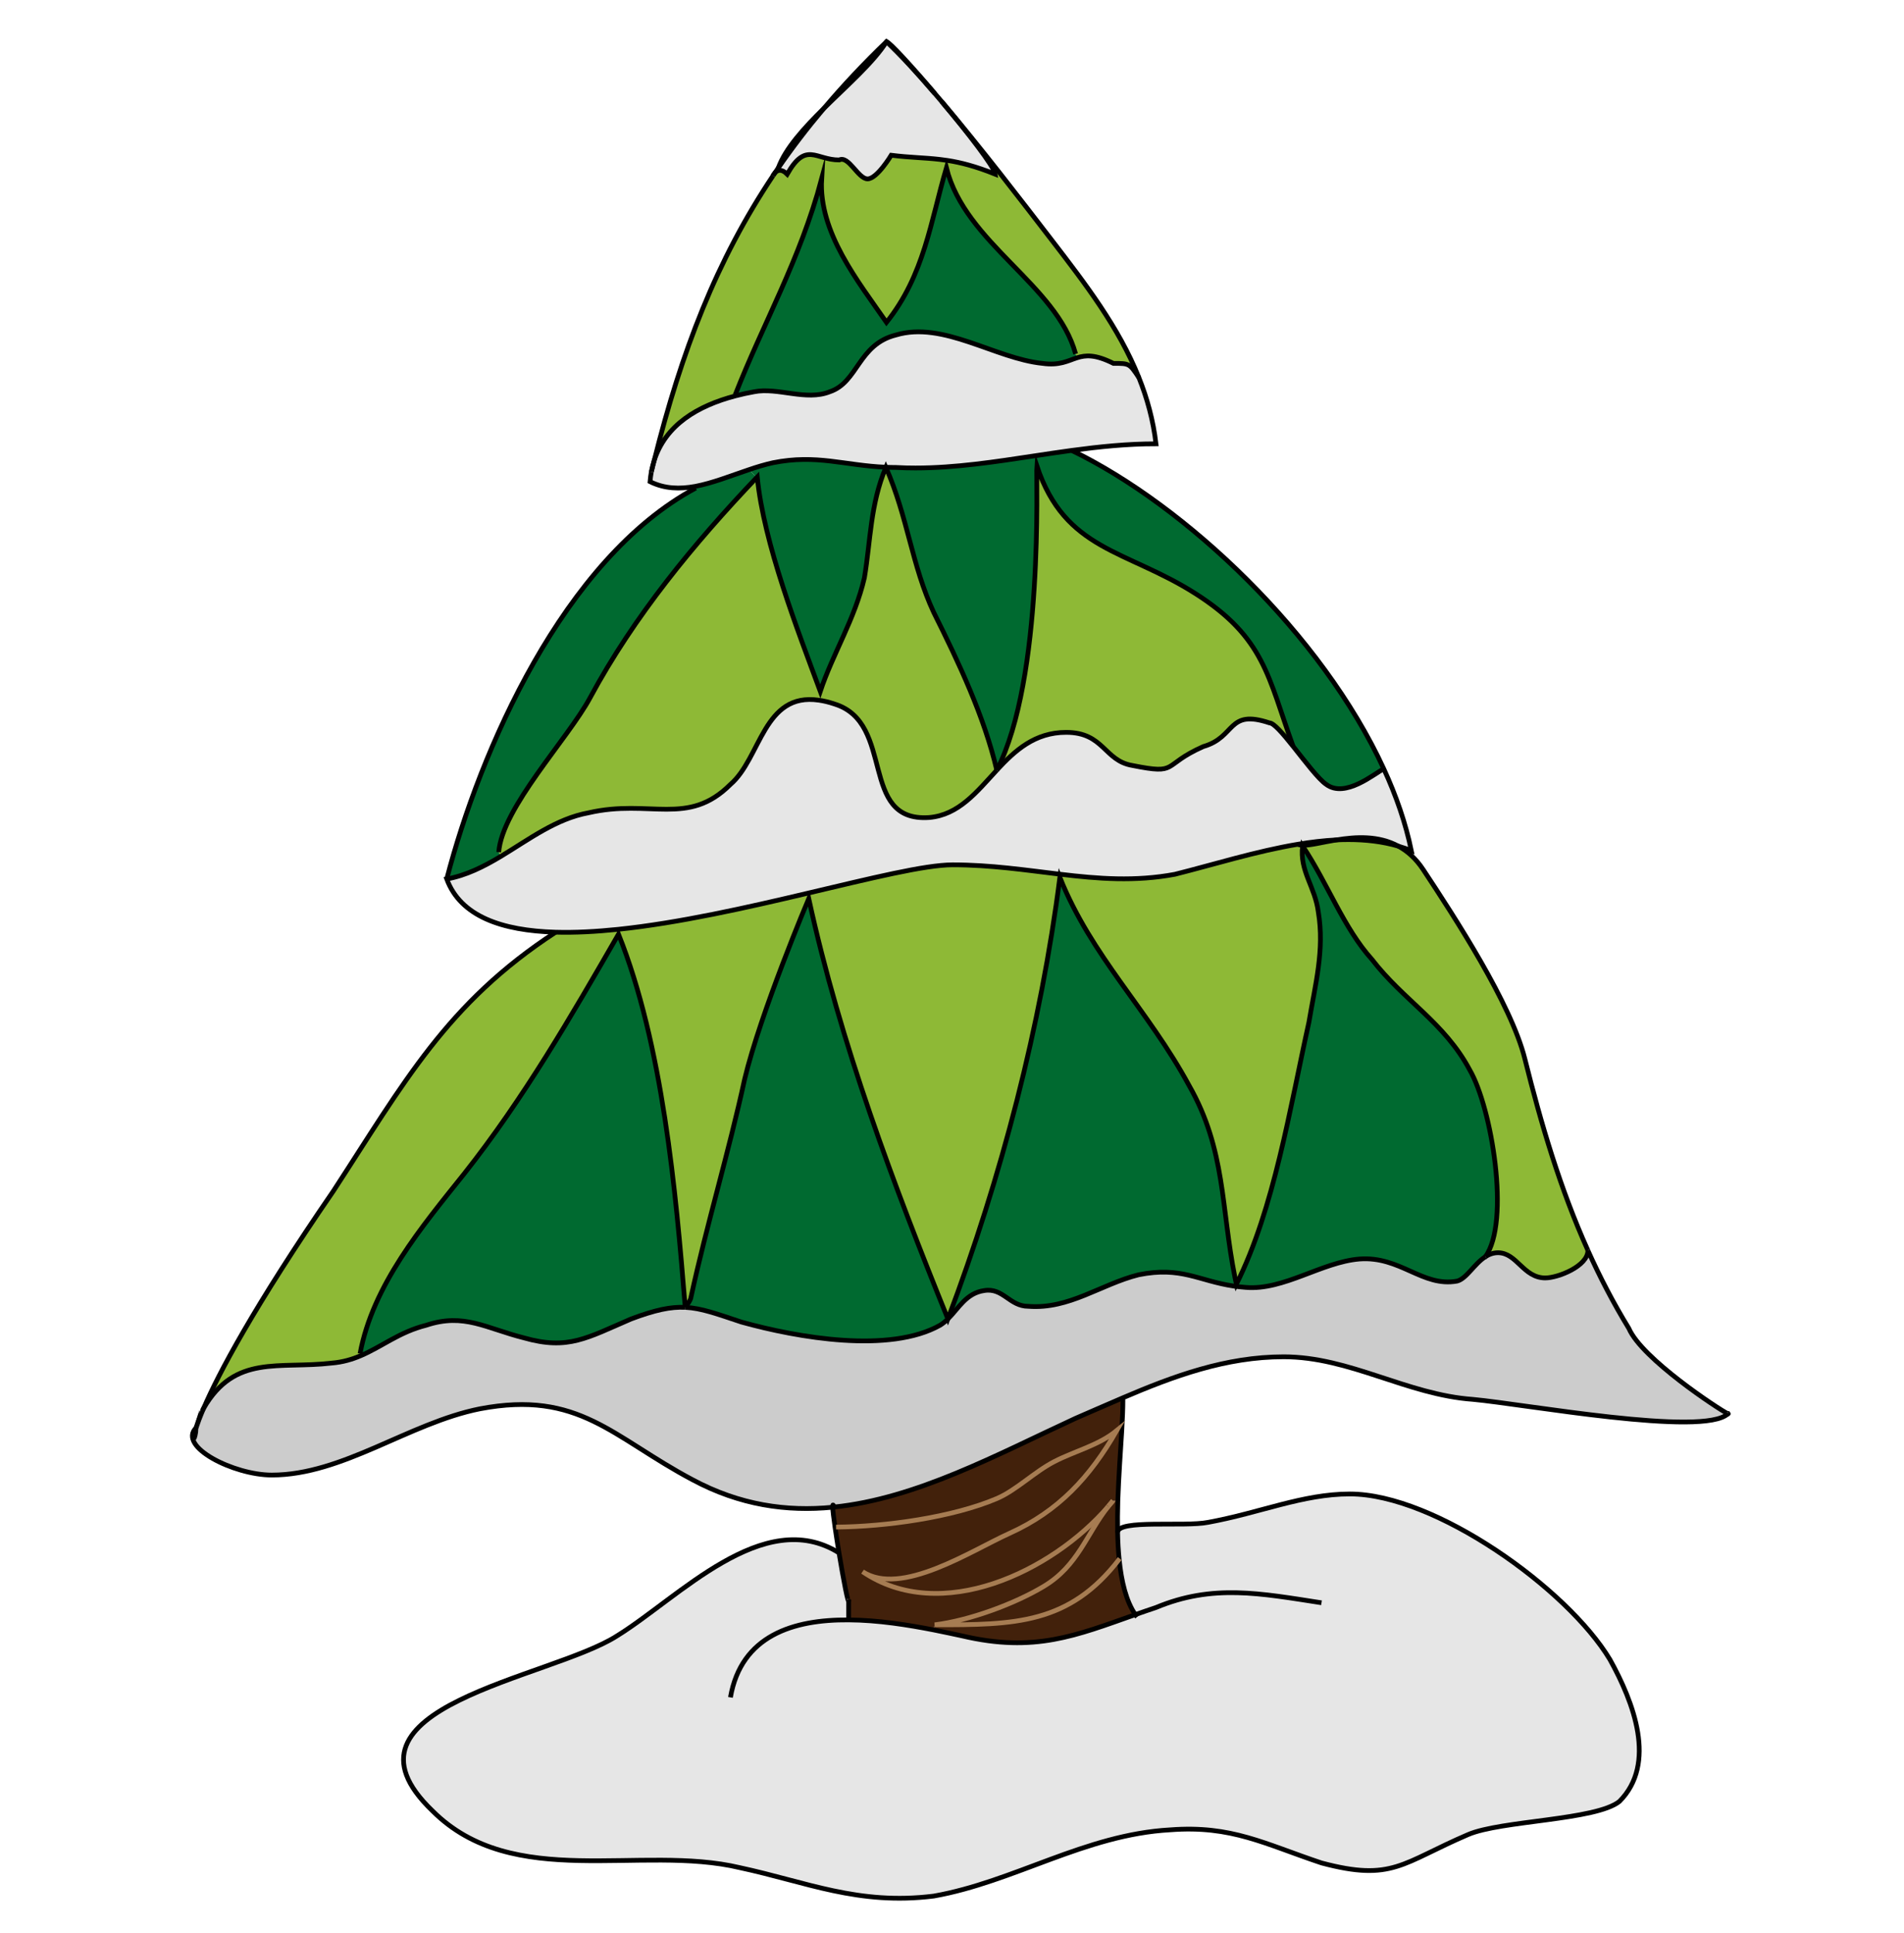
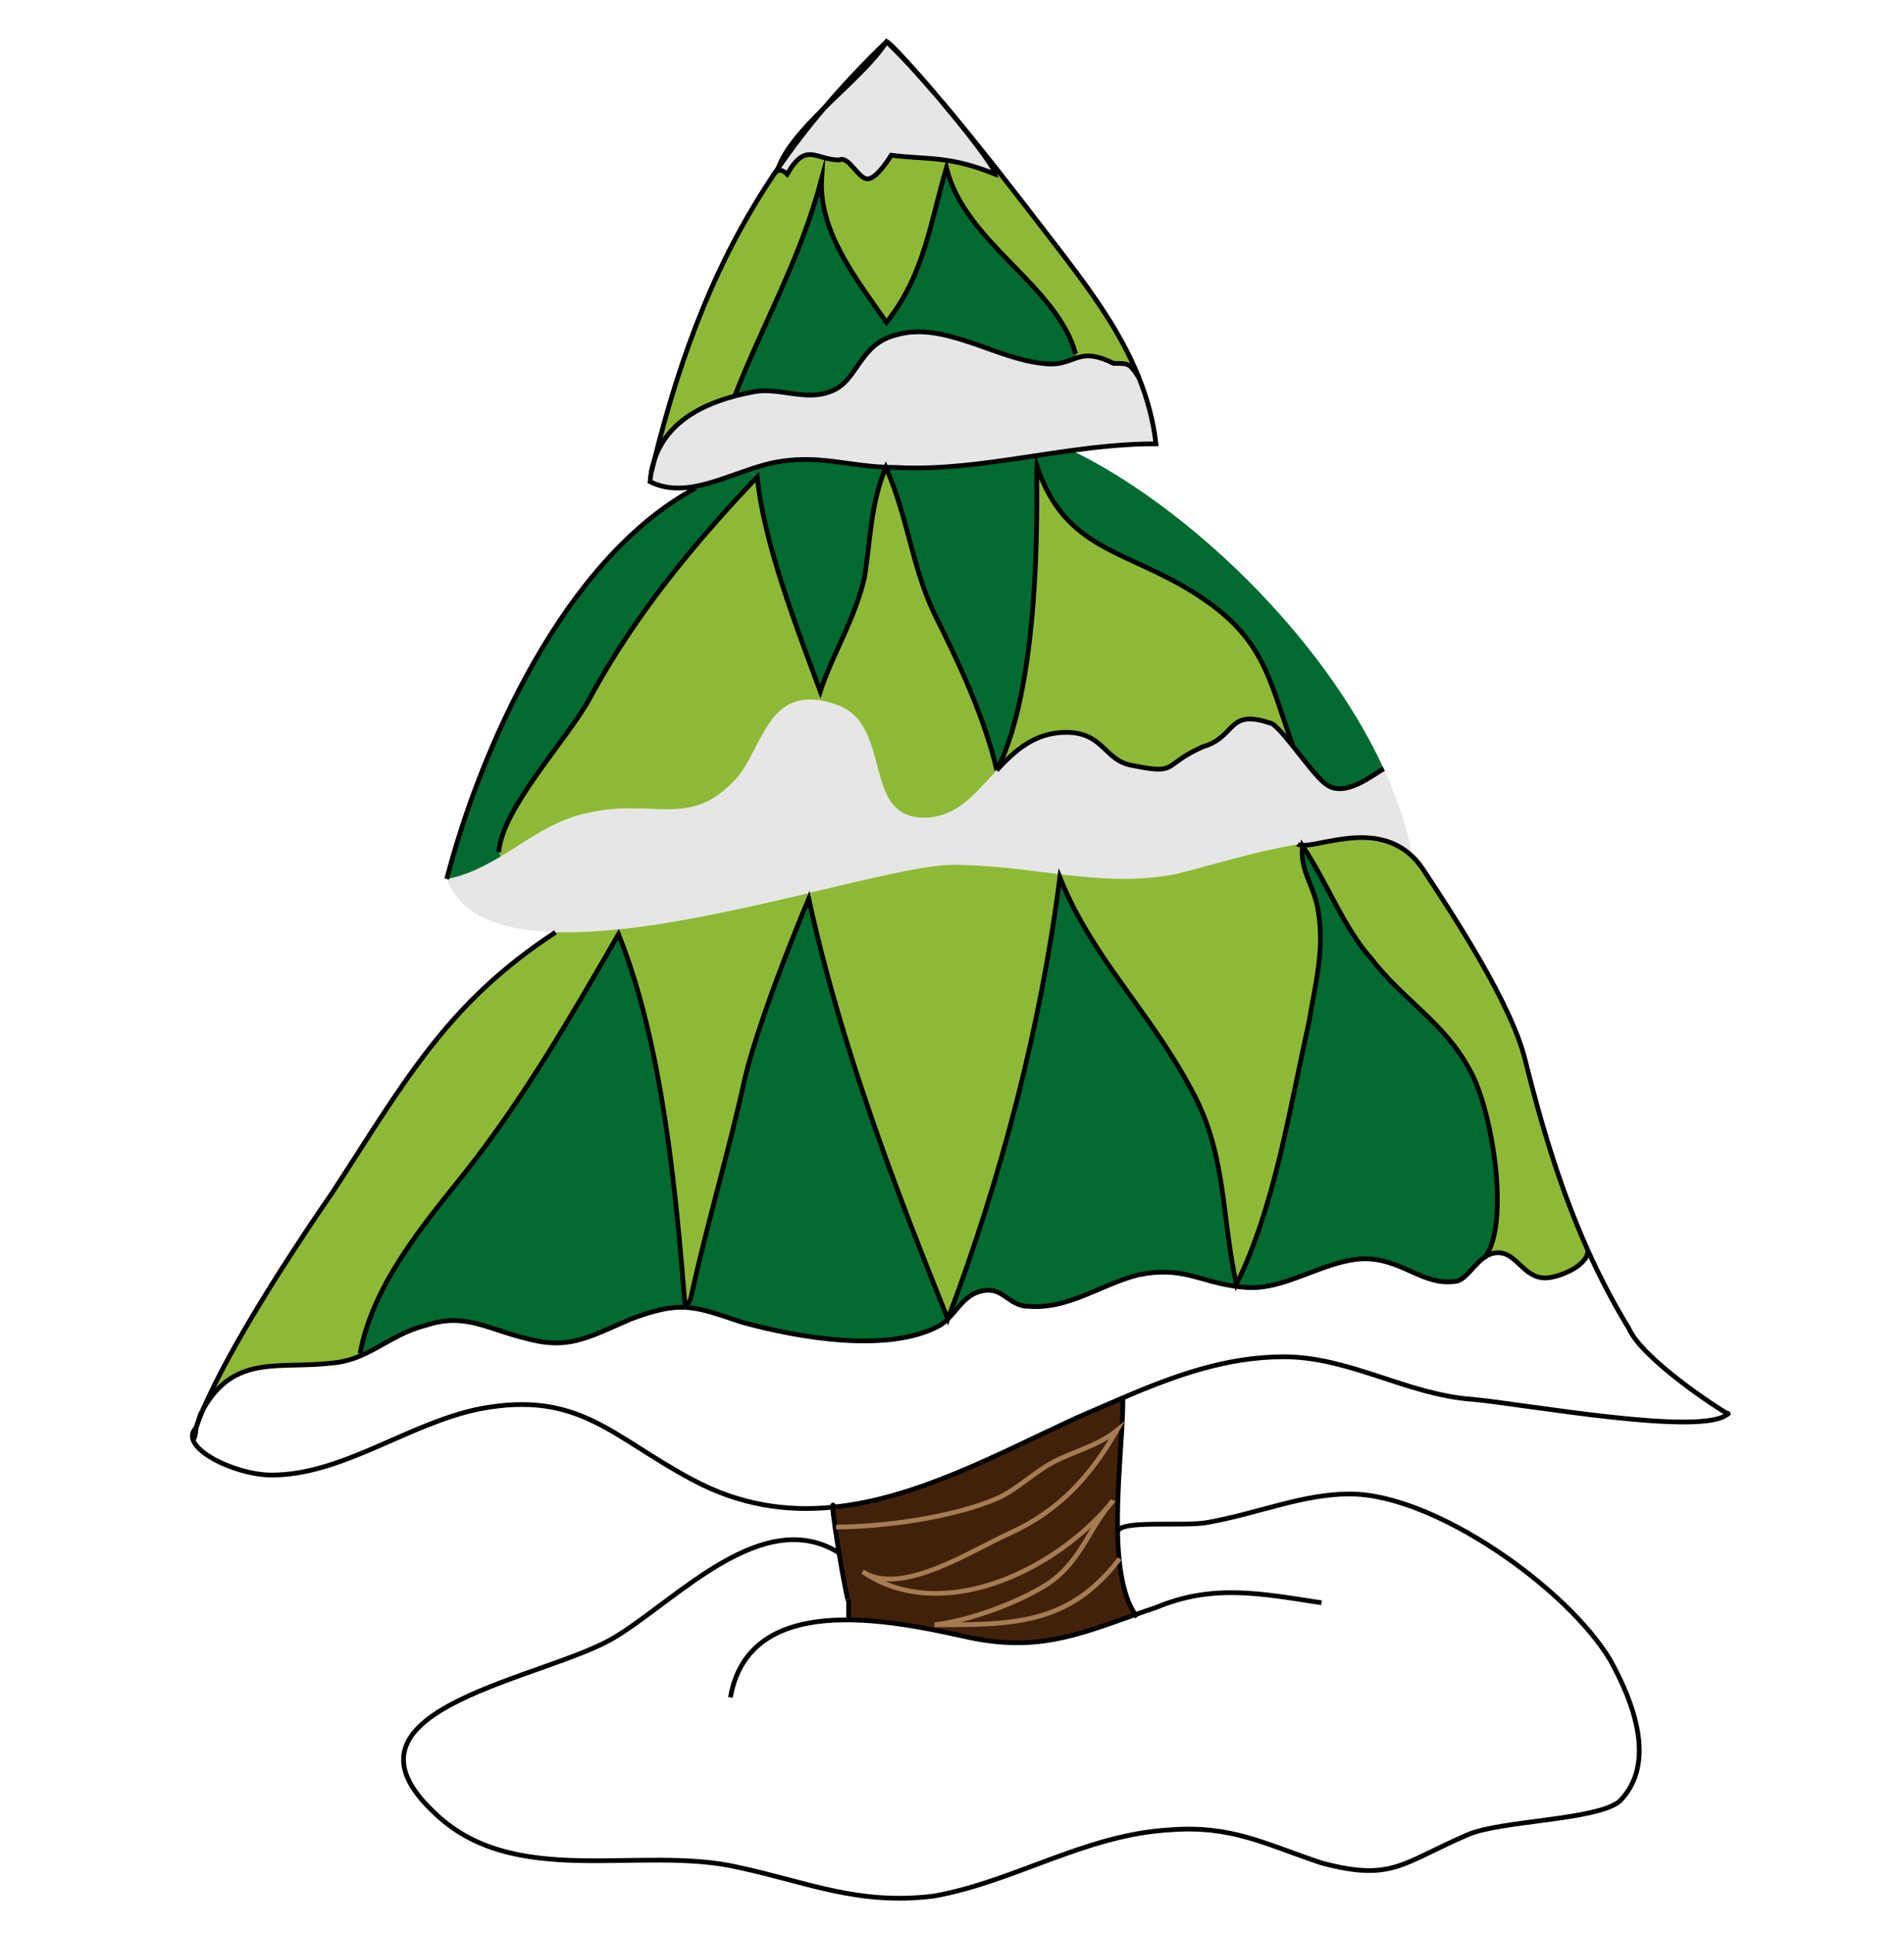
<svg xmlns="http://www.w3.org/2000/svg" version="1.1" id="Layer_1" x="0px" y="0px" viewBox="0 0 402.667 408.665" enable-background="new 0 0 402.667 408.665" xml:space="preserve">
  <g>
    <g id="XMLID_1_">
      <g>
        <path fill="#8EB936" d="M146.146,274.149c0,0.64-1.11,2.07-1.22,2.22h-0.01c-2-24.67-4.77-55.55-14.11-78.89l-0.11-1.021     c12.93-1.35,27.36-4.62,40.08-7.63l0.26,1.12c0,0-10.23,24.2-13.56,38.2C154.146,243.479,149.477,258.819,146.146,274.149z" />
        <path fill="#E6E6E6" d="M201.477,182.819c-5.86,0-17.34,2.86-30.7,6.01c-12.72,3.01-27.15,6.28-40.08,7.63     c-4.65,0.48-9.11,0.721-13.22,0.601c-11.36-0.33-20.08-3.351-23-11.24c4.12-0.75,7.83-2.62,11.43-4.78     c5.99-3.6,11.69-7.97,18.57-9.22c13-3,21,3,30-6c6.45-5.53,6.96-19.53,18.71-17.8c1.01,0.14,2.1,0.399,3.29,0.8c13,4,5,25,20,24     c6.29-0.52,10.1-5.44,14.33-10.01c0.01-0.01,0.01-0.01,0.01-0.021c3.84-4.13,8.01-7.97,14.66-7.97c8,0,8,6,14,7c10,2,6,0,15-4     c7-2,5-8,14-5c0.91,0,2.86,2.28,5,4.96c2.55,3.2,5.37,6.95,7,8.04c4,3,10.17-2.29,12.17-3.29c2.649,5.75,4.649,11.56,5.83,17.29     c-0.91-0.36-1.83-0.68-2.761-0.95c-4.22-2.29-9.03-1.979-13.06-1.319c-2.69,0.13-5.42,0.46-8.17,0.92     c-8.83,1.47-17.82,4.3-26.01,6.35c-8.39,1.57-16.24,0.95-24.25-0.01C216.967,183.949,209.557,182.819,201.477,182.819z" />
        <path fill="#8EB936" d="M170.776,188.829c13.36-3.149,24.84-6.01,30.7-6.01c8.08,0,15.49,1.13,22.75,1.99l-0.08,0.67     c-4,31.34-12.35,63.34-23.68,93.34c-11.34-28-22.76-58.2-29.43-88.87L170.776,188.829z" />
        <path fill="#8EB936" d="M154.477,165.819c-9,9-17,3-30,6c-6.88,1.25-12.58,5.62-18.57,9.22l-0.43-0.89     c0.67-9.33,14.67-24,19.33-32.67c9.32-17.29,21.95-32.59,35.26-46.57c0.02-0.03,0.05-0.06,0.08-0.09     c0.67,7,2.83,15.16,5.41,23.16s5.58,15.84,7.92,22.17l-0.29,1.87C161.437,146.289,160.927,160.289,154.477,165.819z" />
        <path fill="#006A30" d="M94.477,185.819c7-27,24.67-67.65,52.67-82.65l-0.08-0.36c3.68-0.7,7.47-2.23,11.29-3.51l1.71,1.61     c-13.31,13.98-25.94,29.28-35.26,46.57c-4.66,8.67-18.66,23.34-19.33,32.67l0.43,0.89     C102.307,183.199,98.597,185.069,94.477,185.819z" />
        <path fill="#8EB936" d="M117.477,197.059c4.11,0.12,8.57-0.12,13.22-0.601l0.11,1.021c-10,17.34-20,34.67-32.66,50.67     c-8.92,11.15-19.32,23.53-22,38l0.18,0.42c-1.85,0.8-3.85,1.39-6.18,1.58c-11.19,1.31-20.42-1.91-27.07,9.53     c3.11-7.221,10.52-21.311,27.4-45.86c15-23,24-39.73,47-54.73V197.059z" />
        <path fill="#006A30" d="M280.477,165.819c-1.63-1.09-4.45-4.84-7-8.04c-5.33-14.66-6-22.96-20.67-32.3     c-14.66-9.33-27.53-8.99-33.53-26.99l-0.32-2.15c2.55-0.39,5.11-0.77,7.68-1.12c24.11,11.64,52.95,38.9,66.01,67.31     C290.646,163.529,284.477,168.819,280.477,165.819z" />
        <path fill="#006A30" d="M210.816,162.789c0,0.011,0,0.011-0.01,0.021c-2.66-11.34-8-22.66-13.33-33.33     c-4.67-10-5.46-20.04-10.13-30.71c0.69,0.03,1.4,0.05,2.13,0.05c1.38,0.08,2.77,0.11,4.15,0.11c8.4,0,16.81-1.3,25.33-2.59     l0.32,2.15C219.086,100.829,220.807,143.439,210.816,162.789z" />
        <path fill="#8EB936" d="M240.856,79.819c-2-3-2-3-5.38-3c-3.88-1.94-5.88-1.76-7.71-1.18l-0.29-0.82     c-2-7.34-7.83-13.17-13.66-19.17c-5.84-6-11.67-12.17-13.67-20.17l0.22-1.56c2.81,0.43,5.94,1.23,10.11,2.9     c-0.23-1.6-5.77-8.72-11.35-15.38c8.13,9.57,17.02,21.15,23.35,29.38C229.546,60.009,236.617,69.209,240.856,79.819z" />
        <path fill="#E6E6E6" d="M147.066,102.809c-3.3,0.61-6.52,0.54-9.59-0.99c0.06-0.71,0.15-1.4,0.27-2.06c0-0.01,0-0.02,0.01-0.03     c0.19-0.78,0.38-1.55,0.58-2.32c2.41-7.62,9.25-11.64,17.19-13.72c1.29-0.34,2.61-0.63,3.95-0.87c5-1,11,2,16,0c6-2,6-10,14-12     c10-3,21,5,31,6c3.6,0.51,5.35-0.56,7.29-1.18c1.83-0.58,3.83-0.76,7.71,1.18c3.38,0,3.38,0,5.38,3c1.76,4.39,3.03,9.02,3.62,14     c-6.04,0-11.97,0.61-17.84,1.4c-2.57,0.35-5.13,0.73-7.68,1.12c-8.52,1.29-16.93,2.59-25.33,2.59c-1.38,0-2.77-0.03-4.15-0.11     c-0.73,0-1.44-0.02-2.13-0.05c-8.77-0.36-14.6-2.8-23.87-0.95c-1.71,0.38-3.42,0.9-5.12,1.48     C154.537,100.579,150.747,102.109,147.066,102.809z" />
        <path fill="#E6E6E6" d="M164.597,35.499c2.93-4.26,6.13-8.44,9.64-12.59c5.03-4.96,10.57-9.81,13.24-14.09     c2.97,2.78,6.47,6.59,10.19,10.91c0.48,0.56,0.97,1.13,1.46,1.71c5.58,6.66,11.12,13.78,11.35,15.38     c-4.17-1.67-7.3-2.47-10.11-2.9c-0.56-0.09-1.1-0.16-1.64-0.22c-3.25-0.38-6.25-0.38-10.25-0.88c0,0-3,5-5,5s-4-5-6-4     c-5,0-7-4-11,3c-1.25-1.25-2.11-0.8-2.58-0.29C164.126,36.189,164.367,35.849,164.597,35.499z" />
        <path fill="#8EB936" d="M138.336,97.409c5.8-23.18,13.2-42.4,25.14-60.25c0,0,0-0.01,0.01-0.03c0.14-0.2,0.28-0.4,0.41-0.6     c0.47-0.51,1.33-0.96,2.58,0.29c4-7,6-3,11-3c2-1,4,4,6,4s5-5,5-5c4,0.5,7,0.5,10.25,0.88c0.54,0.06,1.08,0.13,1.64,0.22     l-0.22,1.56c-3.34,11.34-4.67,22.67-12.67,32.67c-6-8.67-14.37-19-13.71-30.33c-4.66,17.33-12.29,30.33-18.29,45.66l0.05,0.21     C147.586,85.769,140.747,89.789,138.336,97.409z" />
        <path fill="#006A30" d="M227.477,74.819l0.29,0.82c-1.94,0.62-3.69,1.69-7.29,1.18c-10-1-21-9-31-6c-8,2-8,10-14,12     c-5,2-11-1-16,0c-1.34,0.24-2.66,0.53-3.95,0.87l-0.05-0.21c6-15.33,13.63-28.33,18.29-45.66c-0.66,11.33,7.71,21.66,13.71,30.33     c8-10,9.33-21.33,12.67-32.67c2,8,7.83,14.17,13.67,20.17C219.646,61.649,225.477,67.479,227.477,74.819z" />
        <path fill="#8EB936" d="M187.347,98.769c4.67,10.67,5.46,20.71,10.13,30.71c5.33,10.67,10.67,21.99,13.33,33.33     c-4.23,4.569-8.04,9.49-14.33,10.01c-15,1-7-20-20-24c-1.19-0.4-2.28-0.66-3.29-0.8l0.29-1.87c2.67-8,7.33-15.33,9.33-24     C184.146,114.149,184.017,106.769,187.347,98.769z" />
        <path fill="#006A30" d="M160.066,100.909l-1.71-1.61c1.7-0.58,3.41-1.1,5.12-1.48c9.27-1.85,15.1,0.59,23.87,0.95     c-3.33,8-3.2,15.38-4.54,23.38c-2,8.67-6.66,16-9.33,24c-2.34-6.33-5.34-14.17-7.92-22.17s-4.74-16.16-5.41-23.16     C160.117,100.849,160.086,100.879,160.066,100.909z" />
        <path fill="#8EB936" d="M210.816,162.789c9.99-19.35,8.27-61.96,8.46-64.3c6,18,18.87,17.66,33.53,26.99     c14.67,9.34,15.34,17.64,20.67,32.3c-2.14-2.68-4.09-4.96-5-4.96c-9-3-7,3-14,5c-9,4-5,6-15,4c-6-1-6-7-14-7     C218.827,154.819,214.657,158.659,210.816,162.789z" />
        <path fill="#006A30" d="M314.136,265.659c-0.01,0-0.01,0.01-0.01,0.01c-2.37,1.53-3.99,4.65-5.979,5.15     c-7.341,1.33-12-5.34-20.67-4.67c-8,0.67-16,6.67-24,6c-0.91-0.07-1.76-0.16-2.56-0.28l0.26-1.819c0.1,0.479,0.2,0.949,0.3,1.43     c8-16,11.33-37.33,15.33-55.33c1.34-8,3.34-15.33,2-23.33c-0.66-5.34-4-8.67-3.33-14c5.33,8,8.67,17.33,14.67,24     c6.66,8.66,15.331,13.33,20.66,23.33C315.477,234.149,319.457,258.319,314.136,265.659z" />
-         <path fill="#CCCCCC" d="M314.126,265.668c0,0,0-0.01,0.01-0.01c0.801-0.51,1.67-0.84,2.67-0.84c4,0,5.341,5.33,10,5.33     c2.671,0,9-2.48,9.011-5.811c2.51,5.58,5.359,11.08,8.66,16.48c2.76,6.43,19.029,17.09,20.869,18c0.04,0.02,0.07,0.03,0.091,0.04     c-5.141,4.93-42.99-2.04-53.96-3.04c-14-1-26-9-40-9c-12.25,0-23.32,4.1-34.12,8.72c-3.31,1.41-6.6,2.87-9.88,4.28     c-16.62,7.67-33.65,16.97-51.08,18.76c-0.22-0.63-0.31-0.55-0.29,0.04c-9.75,0.96-19.63-0.439-29.63-5.8c-17-9-24-19-45-15     c-15,3-29,14-44,14c-8,0-20-6-16-10c-1.08,3.34-0.14,2.68,0,0c0.33-1,0.83-2.36,1.6-4.14c6.65-11.44,15.88-8.221,27.07-9.53     c2.33-0.19,4.33-0.78,6.18-1.58c4.5-1.92,8.15-5,13.82-6.42c8-2.67,12.66,0.67,20.66,2.67c9.34,2.66,13.34,0,22.67-4     c5.07-1.9,8.34-2.6,11.44-2.45h0.01c3.42,0.17,6.64,1.37,11.88,3.11c12,3.34,31.34,6.67,42,0.67c0.61-0.37,1.15-0.82,1.66-1.33     c2.28-2.24,3.86-5.46,7.68-6c4-0.67,5.33,3.33,9.33,3.33c8.67,0.67,15.33-4.67,23.33-6.67c9.03-1.811,12.63,1.28,20.11,2.39     c0.8,0.12,1.65,0.21,2.56,0.28c8,0.67,16-5.33,24-6c8.67-0.67,13.33,6,20.67,4.67     C310.136,270.319,311.756,267.199,314.126,265.668z" />
        <path fill="#006A30" d="M144.927,276.369c0.11-0.149,1.22-1.58,1.22-2.22c3.33-15.33,8-30.67,11.33-46     c3.33-14,13.56-38.2,13.56-38.2c6.67,30.67,18.09,60.87,29.43,88.87c-0.51,0.51-1.05,0.96-1.66,1.33c-10.66,6-30,2.67-42-0.67     C151.566,277.739,148.347,276.539,144.927,276.369z" />
        <path fill="#006A30" d="M200.467,278.819c11.33-30,19.68-62,23.68-93.34c6.66,16.67,18.66,28,27.33,44     c7.75,13.56,6.74,25.88,9.7,40.57l-0.26,1.819c-7.48-1.109-11.08-4.2-20.11-2.39c-8,2-14.66,7.34-23.33,6.67     c-4,0-5.33-4-9.33-3.33C204.327,273.359,202.747,276.579,200.467,278.819z" />
        <path fill="#42210B" d="M222.977,308.969c4.26-2.21,9.37-3.41,13.21-6.57c-5.69,9.86-12.33,17.07-22.71,21.75     c-8.18,3.689-22.92,13.43-31.06,8.09c16.54,11.271,40.08-0.01,51.95-13.77c-4.61,5.83-6.36,12.5-13.58,16.85     c-6.19,3.73-15.76,7.25-23.11,8.16l-0.22,1.08c-5.35-1.05-11.75-2.08-17.98-2.12v-0.29c0-1.33,0-2.67,0-4     c0,1.52-1.1-4.18-2.04-9.88c-0.31-1.9-0.61-3.79-0.84-5.42l0.21-0.03c10.44-0.08,24.61-2.04,33.98-6.02     C214.887,315.059,218.747,311.149,222.977,308.969z" />
        <path fill="#006A30" d="M144.917,276.369c-3.1-0.149-6.37,0.55-11.44,2.45c-9.33,4-13.33,6.66-22.67,4     c-8-2-12.66-5.34-20.66-2.67c-5.67,1.42-9.32,4.5-13.82,6.42l-0.18-0.42c2.68-14.47,13.08-26.85,22-38     c12.66-16,22.66-33.33,32.66-50.67C140.146,220.819,142.917,251.699,144.917,276.369z" />
-         <path fill="#E6E6E6" d="M310.477,387.819c-14,6-16,10-31,6c-12-4-19-8-32-7c-18,1-33,11-50,14c-16,2-27-3-41-6c-21-5-48,5-65-12     c-23-22,25-28,39-37c13-8,30.96-27.55,46.96-17.55c0.94,5.7,2.04,11.399,2.04,9.88c0,1.33,0,2.67,0,4v0.29     c6.23,0.04,12.63,1.07,17.98,2.12c2.22,0.439,4.25,0.88,6.02,1.26c15.29,3.6,24.1-0.08,36.63-4.5     c-1.94-2.81-2.95-6.94-3.42-11.68c-0.19-1.83-0.29-3.75-0.33-5.721h0.01c0-2.77,14.13-1.1,19.11-2.1c11-2,20-6,30-6     c18,0,46,20,55,35c5,9,10,22,2,30C337.477,384.819,317.477,384.819,310.477,387.819z" />
        <path fill="#42210B" d="M176.106,318.619c0.09-0.01,0.19-0.02,0.29-0.04c17.43-1.79,34.46-11.09,51.08-18.76     c3.28-1.41,6.57-2.87,9.88-4.28l0.12,0.28c0,1.92-0.1,4.17-0.24,6.63l-1.05-0.05c-3.84,3.16-8.95,4.36-13.21,6.57     c-4.23,2.18-8.09,6.09-12.19,7.83c-9.37,3.979-23.54,5.939-33.98,6.02l-0.21,0.03     C176.316,320.918,176.126,319.369,176.106,318.619z" />
        <path fill="#CCCCCC" d="M176.396,318.579c-0.1,0.021-0.2,0.03-0.29,0.04C176.086,318.029,176.177,317.949,176.396,318.579z" />
        <path fill="#42210B" d="M236.407,317.269c-0.06,2.24-0.09,4.47-0.05,6.649c0.04,1.971,0.14,3.891,0.33,5.721     c-10.56,13.71-22.11,13.859-39.01,13.84c7.35-0.91,16.92-4.43,23.11-8.16c7.22-4.35,8.97-11.02,13.58-16.85     c0.02-0.021,0.03-0.04,0.04-0.061c0.33-0.37,0.64-0.74,0.94-1.109v-0.011c0.01-0.01,0.02-0.02,0.03-0.029L236.407,317.269z" />
        <path fill="#42210B" d="M234.407,318.409c0.3-0.37,0.61-0.74,0.94-1.109C235.046,317.668,234.736,318.039,234.407,318.409z" />
        <path fill="#42210B" d="M235.347,317.299c-0.33,0.369-0.64,0.739-0.94,1.109c-0.01,0.021-0.02,0.04-0.04,0.061     c-11.87,13.76-35.41,25.04-51.95,13.77c8.14,5.34,22.88-4.4,31.06-8.09c10.38-4.68,17.02-11.89,22.71-21.75l1.05,0.05     c-0.27,4.47-0.66,9.65-0.83,14.82l-1.03-0.01c-0.01,0.01-0.02,0.02-0.03,0.029V317.299z" />
        <path fill="#E6E6E6" d="M282.657,177.549c4.03-0.66,8.84-0.971,13.06,1.319c-3.37-0.979-6.92-1.38-10.55-1.38     C284.336,177.489,283.497,177.509,282.657,177.549z" />
        <path fill="#8EB936" d="M251.477,229.479c-8.67-16-20.67-27.33-27.33-44l0.08-0.67c8.01,0.96,15.86,1.58,24.25,0.01     c8.19-2.05,17.18-4.88,26.01-6.35c0.26,0.13,0.59,0.199,0.99,0.21v0.14c-0.67,5.33,2.67,8.66,3.33,14c1.34,8-0.66,15.33-2,23.33     c-4,18-7.33,39.33-15.33,55.33c-0.1-0.48-0.2-0.95-0.3-1.43C258.217,255.359,259.227,243.039,251.477,229.479z" />
        <path fill="#8EB936" d="M275.477,178.679c1.56,0.069,4.14-0.63,7.18-1.13c0.84-0.04,1.68-0.061,2.51-0.061     c3.63,0,7.18,0.4,10.55,1.38c1.92,1.04,3.721,2.62,5.261,4.95c6.67,10.08,18.59,28.36,21.5,40c3.5,13.99,7.489,27.5,13.34,40.51     v0.01c-0.011,3.33-6.34,5.811-9.011,5.811c-4.659,0-6-5.33-10-5.33c-1,0-1.869,0.33-2.67,0.84c5.32-7.34,1.341-31.51-3.33-39.51     c-5.329-10-14-14.67-20.66-23.33c-6-6.67-9.34-16-14.67-24V178.679z" />
        <path fill="#42210B" d="M203.477,345.819c-1.77-0.38-3.8-0.82-6.02-1.26l0.22-1.08c16.9,0.02,28.45-0.13,39.01-13.84     c0.47,4.739,1.48,8.87,3.42,11.68C227.577,345.739,218.767,349.418,203.477,345.819z" />
      </g>
      <g>
        <path fill="none" stroke="#000000" stroke-miterlimit="10" d="M137.756,99.729c0.15-0.81,0.34-1.58,0.58-2.32     c2.41-7.62,9.25-11.64,17.19-13.72c1.29-0.34,2.61-0.63,3.95-0.87c5-1,11,2,16,0c6-2,6-10,14-12c10-3,21,5,31,6     c3.6,0.51,5.35-0.56,7.29-1.18c1.83-0.58,3.83-0.76,7.71,1.18c3.38,0,3.38,0,5.38,3" />
        <path fill="none" stroke="#000000" stroke-miterlimit="10" d="M199.126,21.439c8.13,9.57,17.02,21.15,23.35,29.38     c7.07,9.19,14.14,18.39,18.38,29c1.76,4.39,3.03,9.02,3.62,14c-6.04,0-11.97,0.61-17.84,1.4c-2.57,0.35-5.13,0.73-7.68,1.12     c-8.52,1.29-16.93,2.59-25.33,2.59c-1.38,0-2.77-0.03-4.15-0.11c-0.73,0-1.44-0.02-2.13-0.05c-8.77-0.36-14.6-2.8-23.87-0.95     c-1.71,0.38-3.42,0.9-5.12,1.48c-3.82,1.28-7.61,2.81-11.29,3.51c-3.3,0.61-6.52,0.54-9.59-0.99c0.06-0.71,0.15-1.4,0.27-2.06" />
        <path fill="none" stroke="#000000" stroke-miterlimit="10" d="M163.486,37.129c0.14-0.2,0.28-0.4,0.41-0.6     c0.23-0.34,0.47-0.68,0.7-1.03c2.93-4.26,6.13-8.44,9.64-12.59c3.99-4.73,8.39-9.41,13.24-14.09c2.97,2.78,6.47,6.59,10.19,10.91     " />
        <path fill="none" stroke="#000000" stroke-miterlimit="10" d="M137.747,99.759c0-0.01,0-0.02,0.01-0.03     c0.19-0.78,0.38-1.55,0.58-2.32c5.8-23.18,13.2-42.4,25.14-60.25" />
        <path fill="none" stroke="#000000" stroke-miterlimit="10" d="M164.477,35.819c0.04-0.11,0.07-0.21,0.12-0.32     c1.48-4.09,5.38-8.38,9.64-12.59c5.03-4.96,10.57-9.81,13.24-14.09c0.57,0,5.22,5.06,10.19,10.91c0.48,0.56,0.97,1.13,1.46,1.71     c5.58,6.66,11.12,13.78,11.35,15.38c-4.17-1.67-7.3-2.47-10.11-2.9c-0.56-0.09-1.1-0.16-1.64-0.22     c-3.25-0.38-6.25-0.38-10.25-0.88c0,0-3,5-5,5s-4-5-6-4c-5,0-7-4-11,3c-1.25-1.25-2.11-0.8-2.58-0.29     c-0.23,0.25-0.37,0.52-0.41,0.6c-0.01,0.02-0.01,0.03-0.01,0.03" />
        <path fill="none" stroke="#000000" stroke-miterlimit="10" d="M147.146,103.169c-28,15-45.67,55.65-52.67,82.65" />
        <path fill="none" stroke="#000000" stroke-miterlimit="10" d="M210.816,162.789c3.84-4.13,8.01-7.97,14.66-7.97c8,0,8,6,14,7     c10,2,6,0,15-4c7-2,5-8,14-5c0.91,0,2.86,2.28,5,4.96c2.55,3.2,5.37,6.95,7,8.04c4,3,10.17-2.29,12.17-3.29" />
-         <path fill="none" stroke="#000000" stroke-miterlimit="10" d="M226.637,95.219c24.11,11.64,52.95,38.9,66.01,67.31     c2.649,5.75,4.649,11.56,5.83,17.29c-0.91-0.36-1.83-0.68-2.761-0.95c-3.37-0.979-6.92-1.38-10.55-1.38     c-0.83,0-1.67,0.021-2.51,0.061c-2.69,0.13-5.42,0.46-8.17,0.92c-8.83,1.47-17.82,4.3-26.01,6.35     c-8.39,1.57-16.24,0.95-24.25-0.01c-7.26-0.86-14.67-1.99-22.75-1.99c-5.86,0-17.34,2.86-30.7,6.01     c-12.72,3.01-27.15,6.28-40.08,7.63c-4.65,0.48-9.11,0.721-13.22,0.601c-11.36-0.33-20.08-3.351-23-11.24     c4.12-0.75,7.83-2.62,11.43-4.78c5.99-3.6,11.69-7.97,18.57-9.22c13-3,21,3,30-6c6.45-5.53,6.96-19.53,18.71-17.8     c1.01,0.14,2.1,0.399,3.29,0.8c13,4,5,25,20,24c6.29-0.52,10.1-5.44,14.33-10.01" />
        <path fill="none" stroke="#000000" stroke-miterlimit="10" d="M41.477,301.819C40.396,305.159,41.336,304.499,41.477,301.819     L41.477,301.819z" />
        <path fill="none" stroke="#000000" stroke-miterlimit="10" d="M117.477,197.088c-23,15-32,31.73-47,54.73     c-16.88,24.55-24.29,38.64-27.4,45.86c-0.77,1.779-1.27,3.14-1.6,4.14" />
        <path fill="none" stroke="#000000" stroke-miterlimit="10" d="M335.817,264.338c2.51,5.58,5.359,11.08,8.66,16.48     c2.76,6.43,19.029,17.09,20.869,18c0.04,0.02,0.07,0.03,0.091,0.04c0.09,0.03,0.1,0.02,0.04-0.04" />
        <path fill="none" stroke="#000000" stroke-miterlimit="10" d="M274.477,178.458l0.01,0.011c0.26,0.13,0.59,0.199,0.99,0.21     c1.56,0.069,4.14-0.63,7.18-1.13c4.03-0.66,8.84-0.971,13.06,1.319c1.92,1.04,3.721,2.62,5.261,4.95     c6.67,10.08,18.59,28.36,21.5,40c3.5,13.99,7.489,27.5,13.34,40.51" />
        <line fill="none" stroke="#000000" stroke-miterlimit="10" x1="365.477" y1="298.819" x2="365.766" y2="298.819" />
        <line fill="none" stroke="#000000" stroke-miterlimit="10" x1="365.187" y1="298.819" x2="365.346" y2="298.819" />
        <line fill="none" stroke="#000000" stroke-miterlimit="10" x1="365.346" y1="298.819" x2="365.477" y2="298.819" />
        <path fill="none" stroke="#000000" stroke-miterlimit="10" d="M41.477,301.819c-4,4,8,10,16,10c15,0,29-11,44-14c21-4,28,6,45,15     c10,5.36,19.88,6.76,29.63,5.8c0.09-0.01,0.19-0.02,0.29-0.04c17.43-1.79,34.46-11.09,51.08-18.76c3.28-1.41,6.57-2.87,9.88-4.28     c10.8-4.62,21.87-8.72,34.12-8.72c14,0,26,8,40,9c10.97,1,48.819,7.97,53.96,3.04c0.02-0.021,0.029-0.03,0.04-0.04" />
        <path fill="none" stroke="#000000" stroke-miterlimit="10" d="M176.477,318.819c-0.03-0.09-0.06-0.17-0.08-0.24     c-0.22-0.63-0.31-0.55-0.29,0.04c0.02,0.75,0.21,2.3,0.49,4.23c0.23,1.63,0.53,3.52,0.84,5.42c0.94,5.7,2.04,11.399,2.04,9.88" />
        <path fill="none" stroke="#000000" stroke-miterlimit="10" d="M237.477,295.819c0,1.92-0.1,4.17-0.24,6.63     c-0.27,4.47-0.66,9.65-0.83,14.82c-0.06,2.24-0.09,4.47-0.05,6.649c0.04,1.971,0.14,3.891,0.33,5.721     c0.47,4.739,1.48,8.87,3.42,11.68c0.12,0.17,0.24,0.34,0.37,0.5" />
        <path fill="none" stroke="#000000" stroke-miterlimit="10" d="M154.477,358.819c2.28-13.11,13.33-16.47,25-16.38     c6.23,0.04,12.63,1.07,17.98,2.12c2.22,0.439,4.25,0.88,6.02,1.26c15.29,3.6,24.1-0.08,36.63-4.5c1.41-0.49,2.86-1,4.37-1.5     c12-5,22-3,35-1" />
        <path fill="none" stroke="#000000" stroke-miterlimit="10" d="M177.437,328.269c-16-10-33.96,9.55-46.96,17.55c-14,9-62,15-39,37     c17,17,44,7,65,12c14,3,25,8,41,6c17-3,32-13,50-14c13-1,20,3,32,7c15,4,17,0,31-6c7-3,27-3,32-7c8-8,3-21-2-30     c-9-15-37-35-55-35c-10,0-19,4-30,6c-4.98,1-19.11-0.67-19.11,2.1v0.011" />
        <path fill="none" stroke="#000000" stroke-miterlimit="10" d="M314.136,265.659c0.801-0.51,1.67-0.84,2.67-0.84     c4,0,5.341,5.33,10,5.33c2.671,0,9-2.48,9.011-5.811v-0.01" />
        <path fill="none" stroke="#000000" stroke-miterlimit="10" d="M144.927,276.369c3.42,0.17,6.64,1.37,11.88,3.11     c12,3.34,31.34,6.67,42,0.67c0.61-0.37,1.15-0.82,1.66-1.33c2.28-2.24,3.86-5.46,7.68-6c4-0.67,5.33,3.33,9.33,3.33     c8.67,0.67,15.33-4.67,23.33-6.67c9.03-1.811,12.63,1.28,20.11,2.39c0.8,0.12,1.65,0.21,2.56,0.28c8,0.67,16-5.33,24-6     c8.67-0.67,13.33,6,20.67,4.67c1.989-0.5,3.609-3.62,5.979-5.15" />
        <path fill="none" stroke="#000000" stroke-miterlimit="10" d="M42.807,298.149c0.09-0.16,0.18-0.32,0.27-0.47     c6.65-11.44,15.88-8.221,27.07-9.53c2.33-0.19,4.33-0.78,6.18-1.58c4.5-1.92,8.15-5,13.82-6.42c8-2.67,12.66,0.67,20.66,2.67     c9.34,2.66,13.34,0,22.67-4c5.07-1.9,8.34-2.6,11.44-2.45" />
        <path fill="none" stroke="#000000" stroke-miterlimit="10" d="M179.477,342.149c0-1.33,0-2.67,0-4" />
        <path fill="none" stroke="#A67C52" stroke-miterlimit="10" d="M234.367,318.469c-11.87,13.76-35.41,25.04-51.95,13.77     c8.14,5.34,22.88-4.4,31.06-8.09c10.38-4.68,17.02-11.89,22.71-21.75c-3.84,3.16-8.95,4.36-13.21,6.57     c-4.23,2.18-8.09,6.09-12.19,7.83c-9.37,3.979-23.54,5.939-33.98,6.02" />
        <path fill="none" stroke="#A67C52" stroke-miterlimit="10" d="M235.376,317.259c-0.01,0.01-0.02,0.02-0.03,0.029v0.011     c-0.3,0.369-0.61,0.739-0.94,1.109" />
        <path fill="none" stroke="#A67C52" stroke-miterlimit="10" d="M234.407,318.409c0.3-0.37,0.61-0.74,0.94-1.109" />
        <path fill="none" stroke="#A67C52" stroke-miterlimit="10" d="M234.407,318.409c-0.01,0.021-0.02,0.04-0.04,0.061" />
        <path fill="none" stroke="#A67C52" stroke-miterlimit="10" d="M236.807,329.479c-0.04,0.05-0.08,0.109-0.12,0.16     c-10.56,13.71-22.11,13.859-39.01,13.84c7.35-0.91,16.92-4.43,23.11-8.16c7.22-4.35,8.97-11.02,13.58-16.85" />
        <path fill="none" stroke="#000000" stroke-miterlimit="10" d="M155.477,83.479c6-15.33,13.63-28.33,18.29-45.66     c-0.66,11.33,7.71,21.66,13.71,30.33c8-10,9.33-21.33,12.67-32.67c2,8,7.83,14.17,13.67,20.17c5.83,6,11.66,11.83,13.66,19.17" />
        <path fill="none" stroke="#000000" stroke-miterlimit="10" d="M210.807,162.819v-0.01c0.01-0.01,0.01-0.01,0.01-0.021     c9.99-19.35,8.27-61.96,8.46-64.3c6,18,18.87,17.66,33.53,26.99c14.67,9.34,15.34,17.64,20.67,32.3" />
        <path fill="none" stroke="#000000" stroke-miterlimit="10" d="M105.477,180.149c0.67-9.33,14.67-24,19.33-32.67     c9.32-17.29,21.95-32.59,35.26-46.57c0.02-0.03,0.05-0.06,0.08-0.09c0.67,7,2.83,15.16,5.41,23.16s5.58,15.84,7.92,22.17     c2.67-8,7.33-15.33,9.33-24c1.34-8,1.21-15.38,4.54-23.38c4.67,10.67,5.46,20.71,10.13,30.71c5.33,10.67,10.67,21.99,13.33,33.33     " />
        <path fill="none" stroke="#000000" stroke-miterlimit="10" d="M144.917,276.378c0,0,0,0,0-0.01h0.01     c0.11-0.149,1.22-1.58,1.22-2.22c3.33-15.33,8-30.67,11.33-46c3.33-14,13.56-38.2,13.56-38.2c6.67,30.67,18.09,60.87,29.43,88.87     c11.33-30,19.68-62,23.68-93.34c6.66,16.67,18.66,28,27.33,44c7.75,13.56,6.74,25.88,9.7,40.57c0.1,0.479,0.2,0.949,0.3,1.43     c8-16,11.33-37.33,15.33-55.33c1.34-8,3.34-15.33,2-23.33c-0.66-5.34-4-8.67-3.33-14c5.33,8,8.67,17.33,14.67,24     c6.66,8.66,15.331,13.33,20.66,23.33c4.671,8,8.65,32.17,3.33,39.51c-0.01,0-0.01,0.01-0.01,0.01" />
        <path fill="none" stroke="#000000" stroke-miterlimit="10" d="M76.146,286.149c2.68-14.47,13.08-26.85,22-38     c12.66-16,22.66-33.33,32.66-50.67c9.34,23.34,12.11,54.22,14.11,78.89" />
      </g>
    </g>
  </g>
</svg>